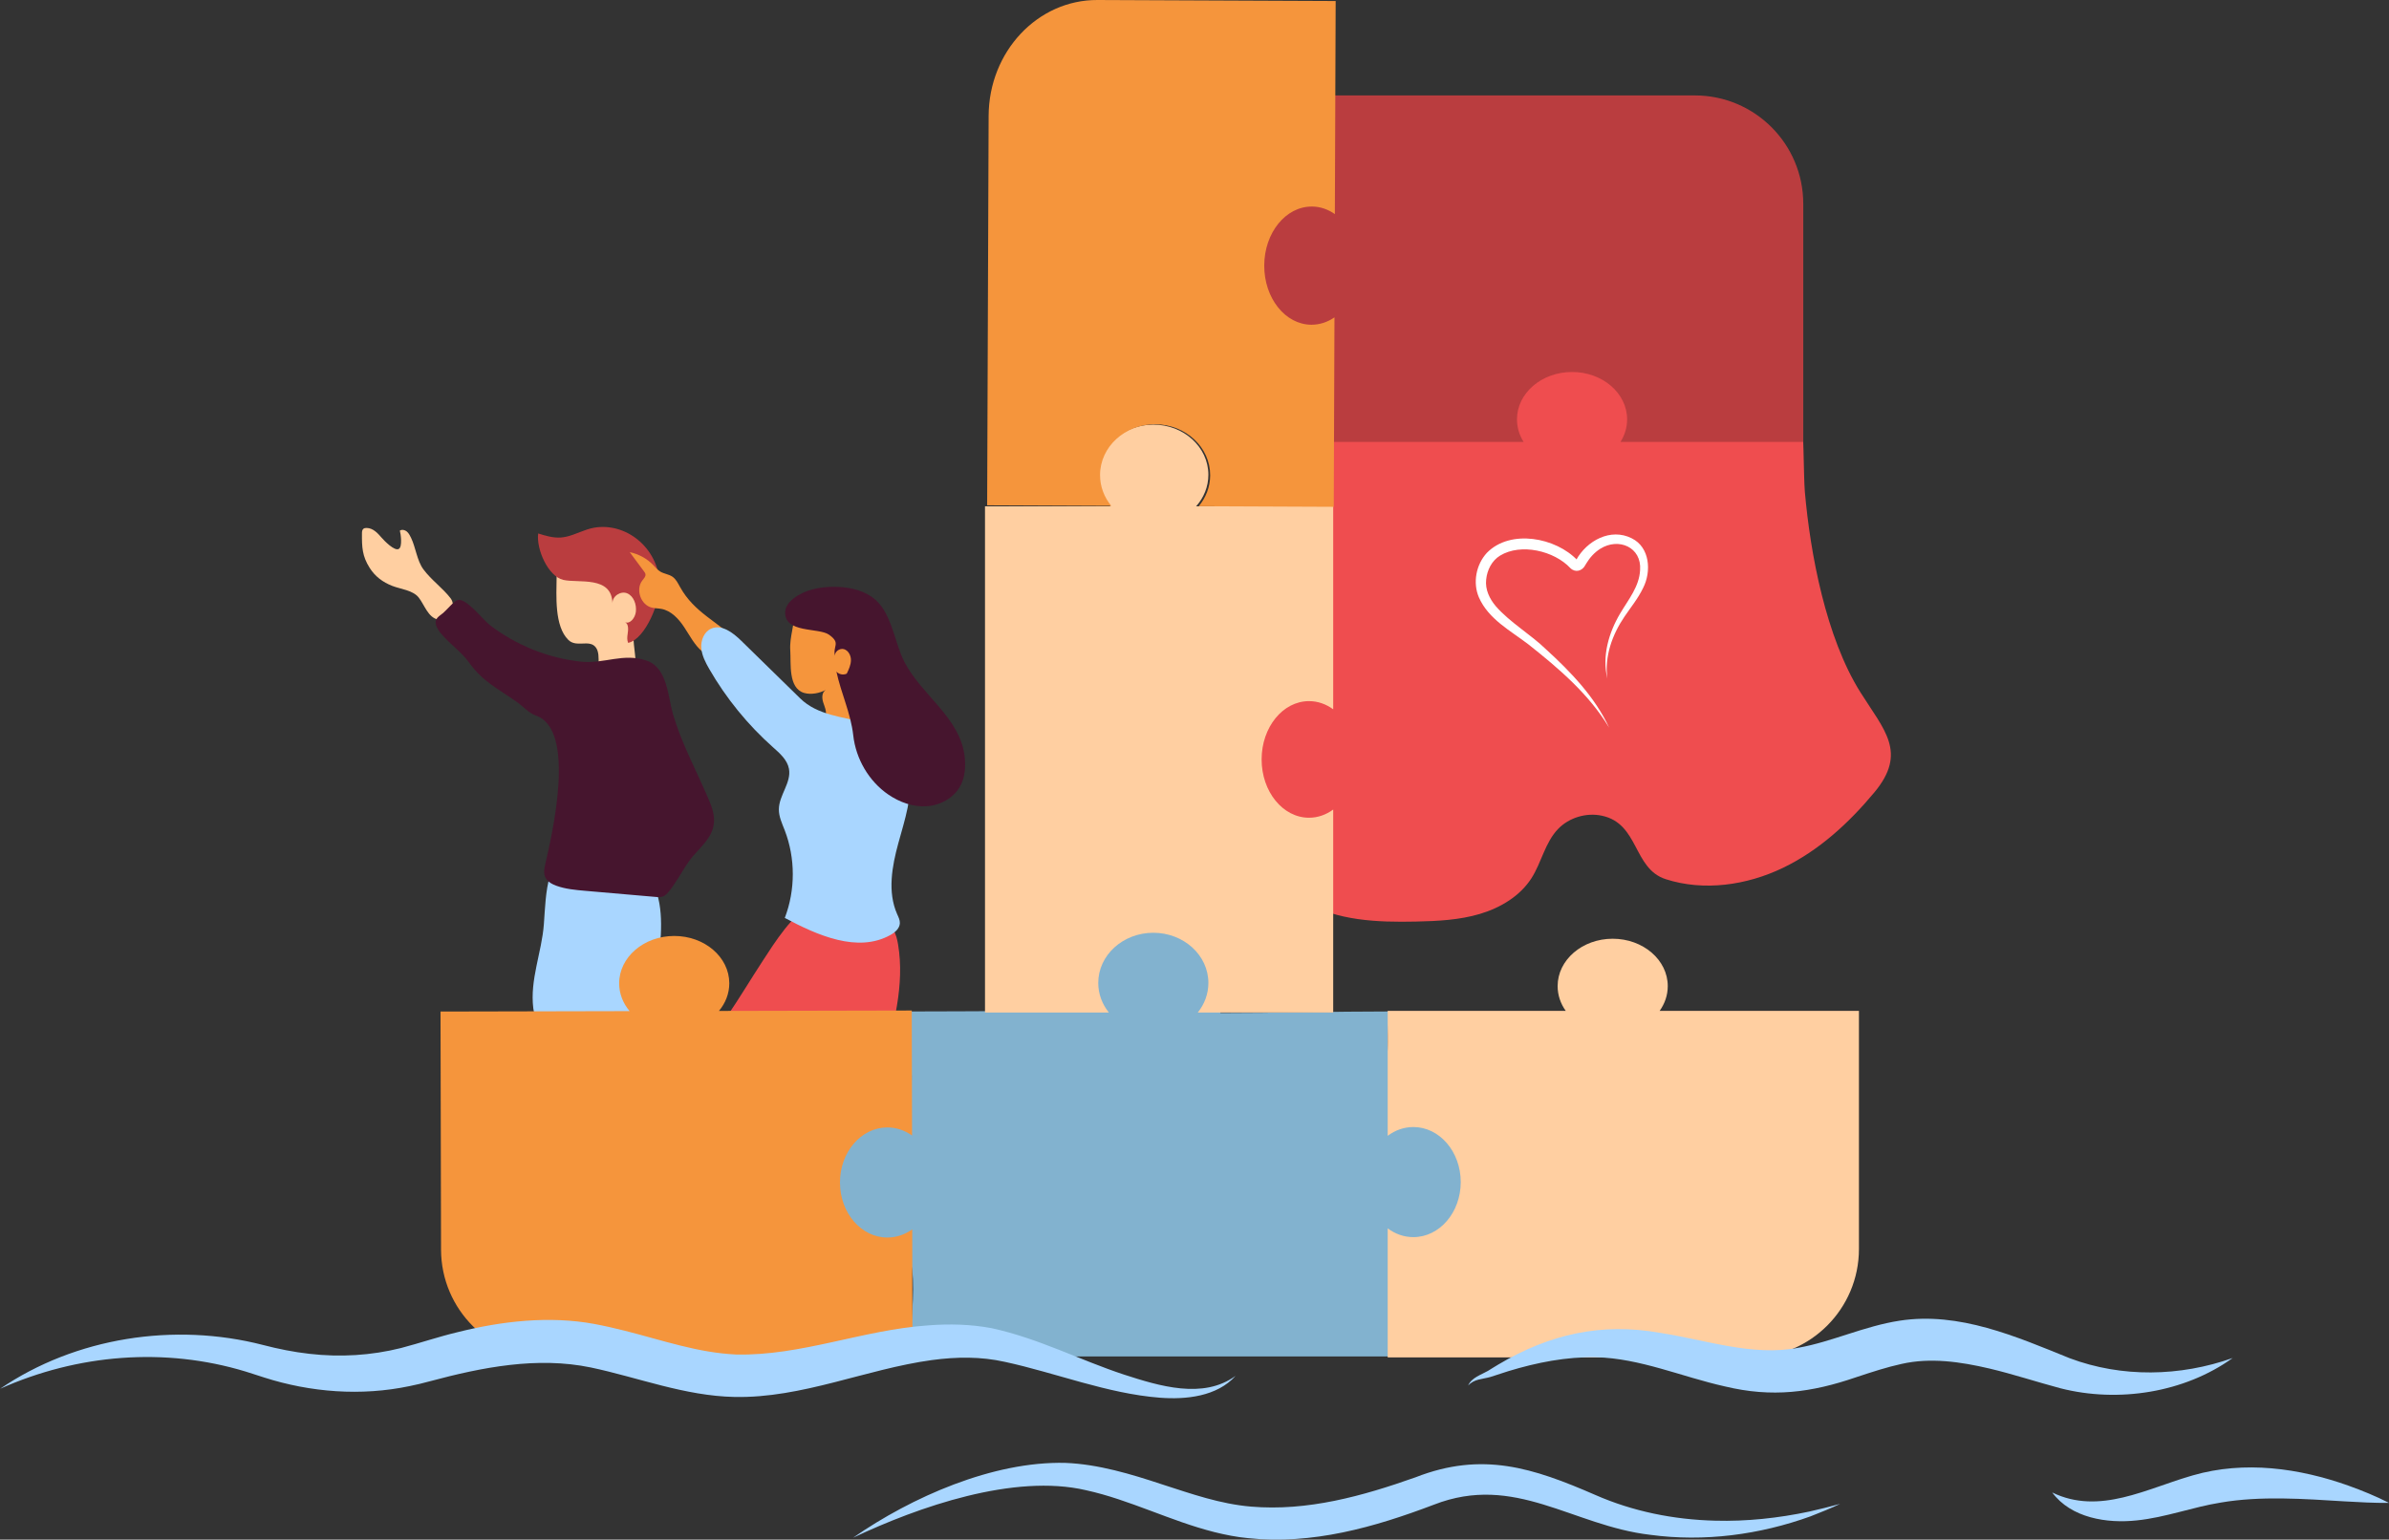
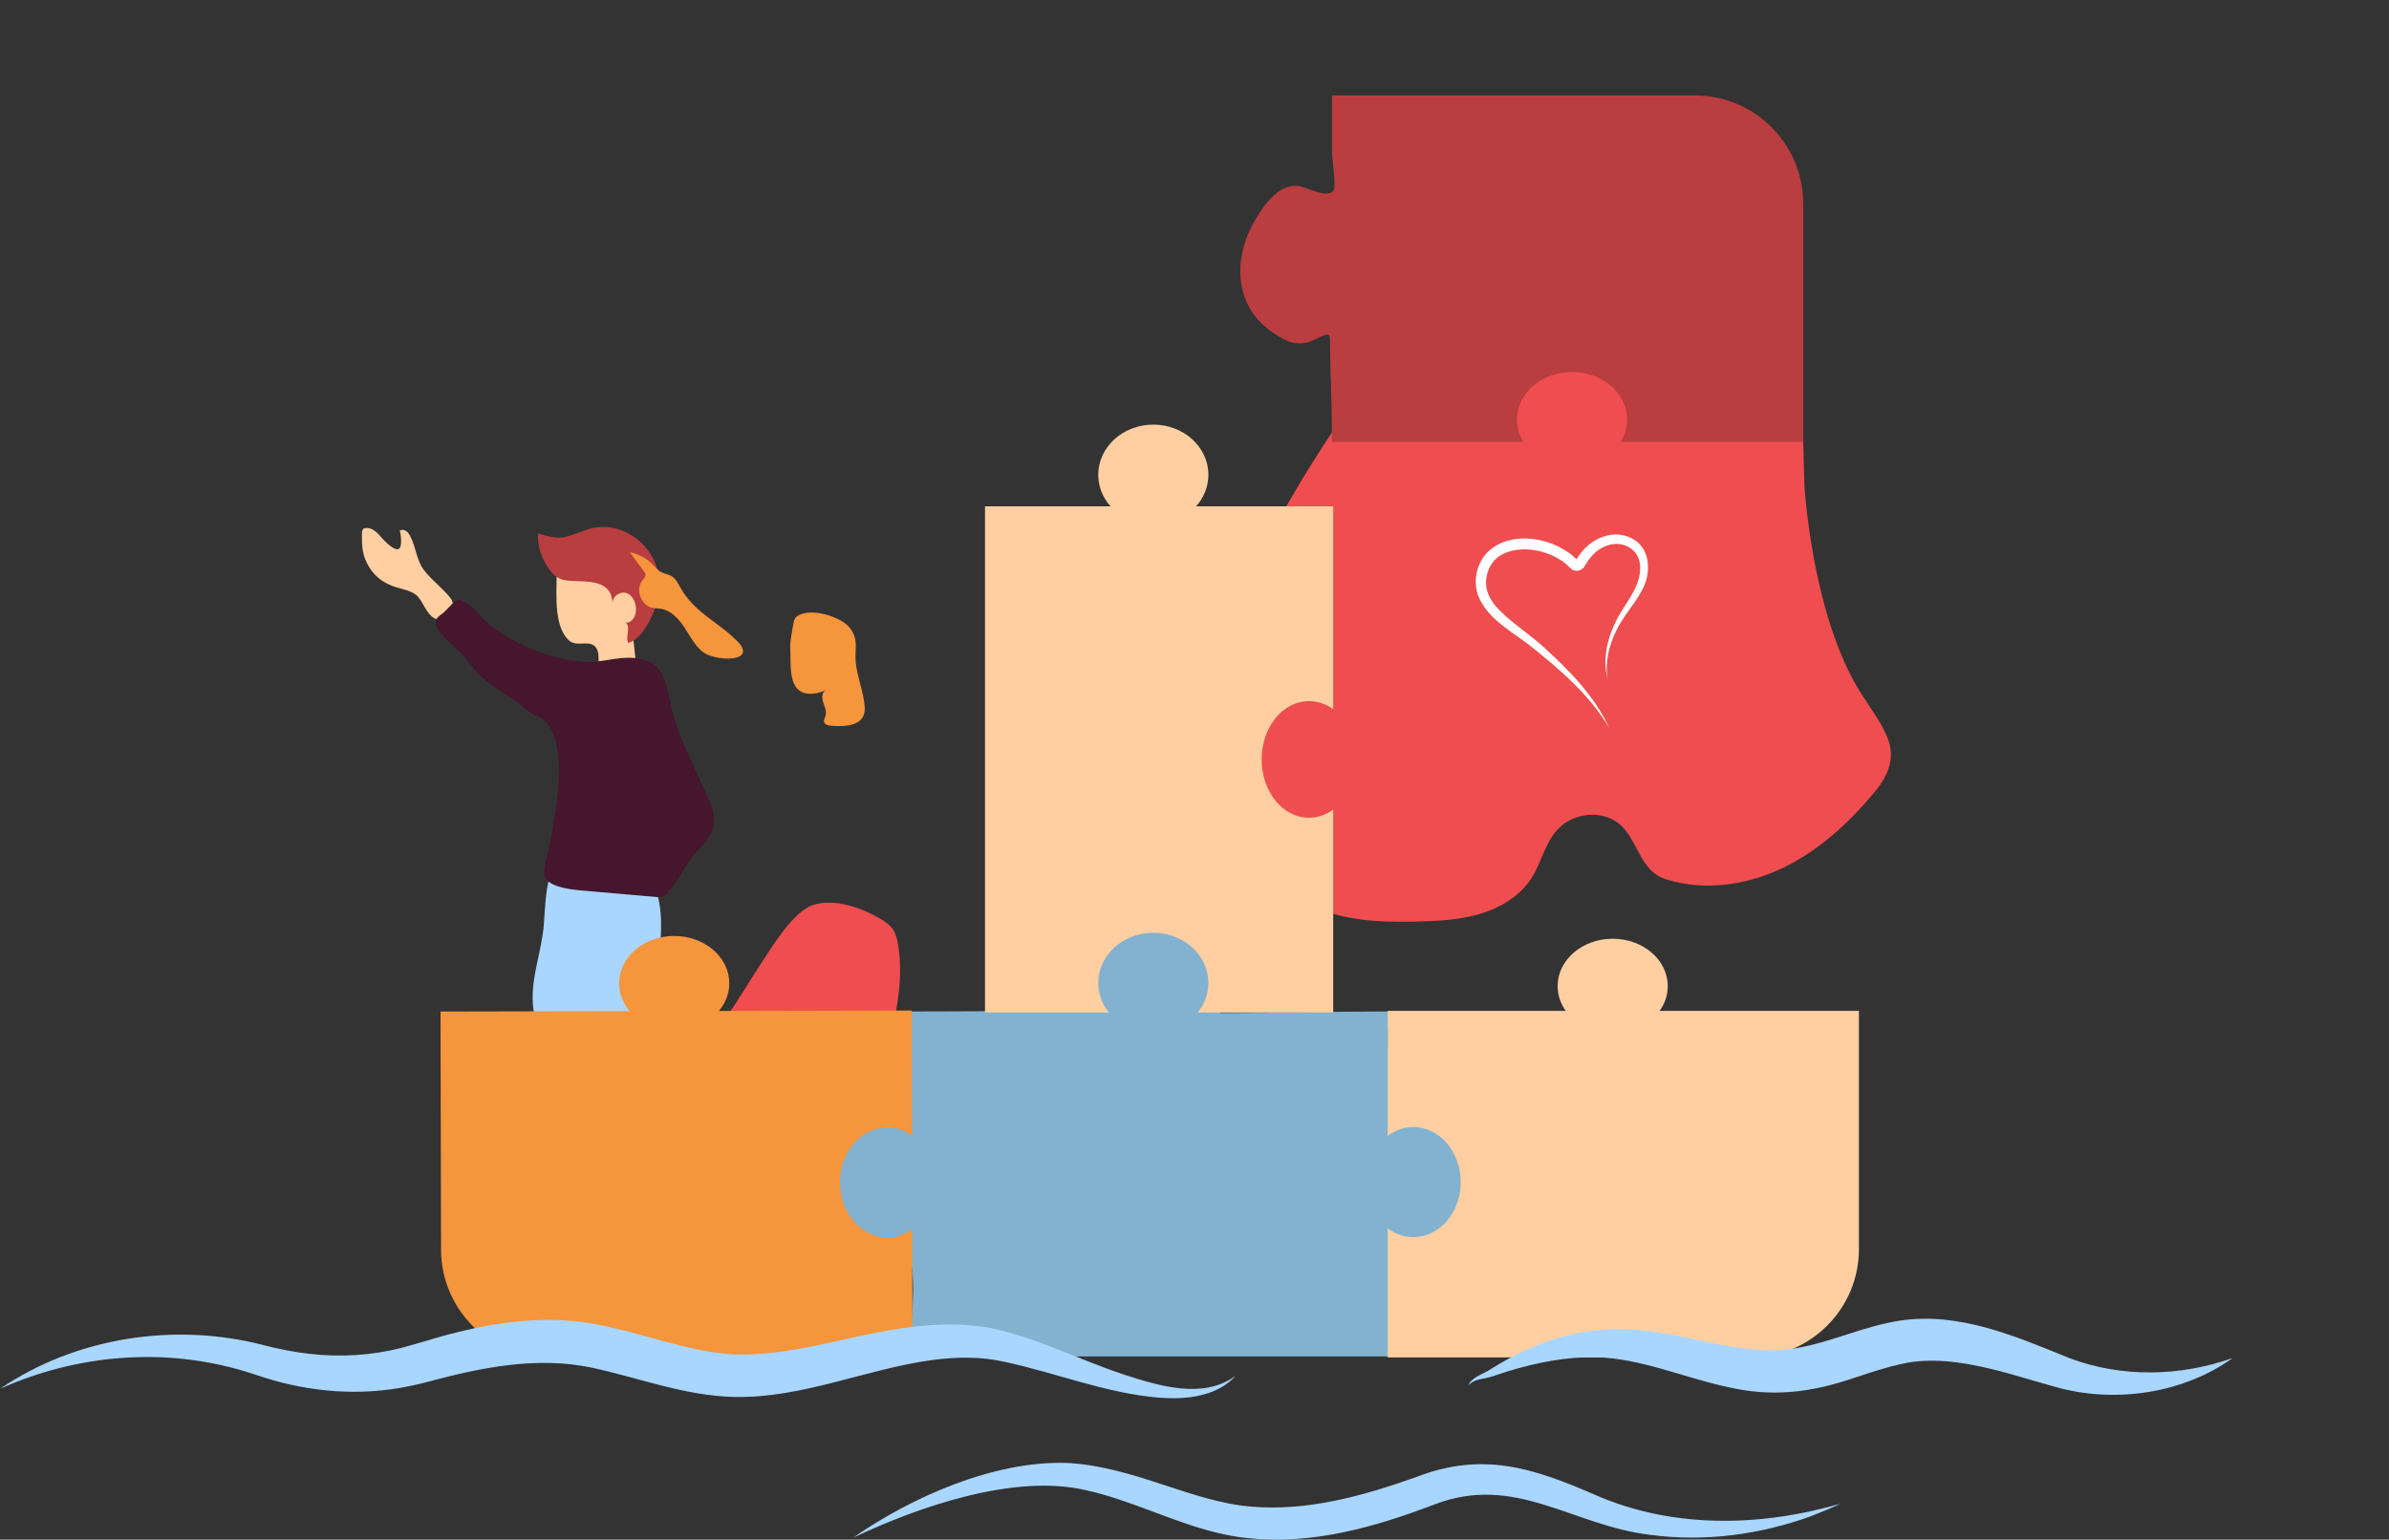
<svg xmlns="http://www.w3.org/2000/svg" id="Layer_2" data-name="Layer 2" viewBox="0 0 1095.03 705.9">
  <rect x="0" y="0" width="1095.03" height="705.9" fill="#333333" stroke="none" />
  <defs>
    <style>
      .cls-1 {
        fill: #ffcfa1;
      }

      .cls-1, .cls-2, .cls-3, .cls-4, .cls-5, .cls-6, .cls-7, .cls-8 {
        stroke-width: 0px;
      }

      .cls-2 {
        fill: #82b2cf;
      }

      .cls-3 {
        fill: #ef4d4f;
      }

      .cls-4 {
        fill: #f5953c;
      }

      .cls-5 {
        fill: #fff;
      }

      .cls-6 {
        fill: #46152e;
      }

      .cls-7 {
        fill: #a9d6ff;
      }

      .cls-8 {
        fill: #ba3d3f;
      }
    </style>
  </defs>
  <g id="Ship">
    <g>
      <path class="cls-1" d="M263.78,294.98c3.35.51,7.12-1.05,9.33,1.87,2.87,3.79-.63,11.4,3.46,15.37,4.83,4.69,15.01-2.49,14.82-8.1-.18-5.33-1.78-11.84-.69-17.1,1.33-6.43,4.65-10.57,4.59-17.69-.04-5.19-3.86-4.52-7.61-5.45-4.12-1.03-7.22-3.18-11.16-4.9-6.24-2.71-16.68-5.31-20.76,2.2-.58,1.06-.62,2.32-.63,3.52-.07,8.2-1.1,22.35,5.38,28.7.98.96,2.1,1.4,3.27,1.57Z" />
      <path class="cls-8" d="M259.58,246.07c4.27-.97,8.32-3.34,12.66-4.11,14.41-2.54,29.19,8.75,30.2,25.46.47,7.86-6.51,25.65-14.53,27.34-.55-1.36-.44-2.68-.21-4.17.3-1.96.47-4.55-1.2-5.3,2.35.95,4.61-2.03,4.95-4.75.42-3.4-1.01-7.21-3.91-8.48s-6.89,1.14-6.82,4.56c-.26-12.82-15.65-9.13-22.55-10.75-6.91-1.62-12.4-13.95-11.49-21.28,3.4,1.05,6.87,2.11,10.41,1.85.84-.06,1.67-.2,2.49-.38Z" />
      <path class="cls-1" d="M191.96,274.01c-2.73-3.46-8.27-3.86-12.13-5.37-4.35-1.7-7.85-4.27-10.38-8.26-3.44-5.42-3.59-9.52-3.54-15.81,0-.75.05-1.59.62-2.09.4-.35.97-.43,1.51-.42,3,.07,5.06,2.36,6.87,4.46,1.26,1.46,5.98,6.32,7.91,5.14,1.7-1.05.88-6.81.46-8.38.96-.63,2.31-.32,3.19.42s1.41,1.8,1.92,2.84c2.17,4.45,2.72,10.49,5.66,14.47,3.67,4.97,8.8,8.51,12.48,13.28,2.99,3.88-.71,10.74-5.68,9.78-4.66-.9-6.29-6.76-8.89-10.05Z" />
      <path class="cls-7" d="M281.36,392.76c30.75,5.7,20.35,42.68,18.4,63.97-.56,6.12-1.53,12.99-6.48,16.63-3.73,2.74-8.72,2.83-13.34,2.63-11.14-.5-33.7.83-35.5-13.71-1.62-13.15,3.89-25.6,4.85-38.54.51-6.9.76-15.6,2.8-22.19,3.18-10.26,20.38-10.43,29.27-8.79Z" />
      <path class="cls-6" d="M310.72,402.81c-1.31,2.11-2.68,4.19-4.29,6.12-.68.81-1.43,1.61-2.4,2.02-1.12.47-2.4.38-3.61.27-10.72-.93-21.45-1.86-32.17-2.79-4.46-.39-8.99-.79-13.2-2.31-2.12-.77-4.29-1.97-5.17-4.04-.82-1.9-.36-4.08.1-6.1,3.1-13.48,14.32-61.39-4.31-67.88-3.26-1.14-5.97-4.29-8.75-6.25-8.7-6.14-15.57-9.26-21.88-18.04-3.59-5-8.66-8.35-12.7-13.11-1.09-1.28-2.1-2.7-2.52-4.33-.73-2.79,1.49-3.83,3.29-5.31,1.52-1.25,4.92-5.41,6.61-5.92,3.95-1.19,11.47,8.9,14.9,11.52,12.02,9.17,26.55,15.07,41.6,16.69,10.79,1.16,19.46-4.18,30.28-.43,9.46,3.28,9.68,16.64,11.97,24.5,3.75,12.87,10.49,25.49,15.86,37.91,1.55,3.6,3.14,7.35,2.96,11.27-.31,6.9-5.39,10.94-9.53,15.79-2.78,3.26-4.83,6.91-7.03,10.45Z" />
    </g>
    <g>
      <path class="cls-4" d="M363.14,288.93c-.57,3.04-1.12,6.11-.91,9.2.41,5.96-1.06,17.34,6.31,19.56,3.13.94,7.15.15,9.9-1.35-1.82,1.26-1.74,3.74-1.11,5.71s1.65,4,1.11,6c-.31,1.15-1.12,2.37-.53,3.42.55.99,2,1.2,3.23,1.29,5.25.4,11.72.25,14.25-3.88,1.32-2.15,1.06-4.77.7-7.19-.9-6.02-3.25-12.01-3.85-18.01s1.59-10.38-2.82-15.94c-4.03-5.07-18.63-9.67-24.4-4.91-.93.77-1.18,2.06-1.38,3.25-.16.95-.34,1.9-.51,2.85Z" />
      <path class="cls-4" d="M311.68,269.09c-.95-1.74-1.87-3.61-3.52-4.72-1.63-1.09-3.73-1.26-5.42-2.25-1.35-.79-2.34-2.05-3.43-3.16-2.88-2.93-6.64-4.97-10.66-5.79,2.2,2.97,4.4,5.94,6.61,8.91.23.31.47.64.57,1.02.29,1.12-.69,2.12-1.4,3.03-3.2,4.1-.77,11.18,4.28,12.45,1.44.36,2.95.31,4.41.58,4.56.83,7.99,4.61,10.55,8.48s4.69,8.16,8.27,11.12c5.56,4.6,25.64,5.16,16.16-4.61-8.91-9.18-19.84-13.11-26.4-25.05Z" />
      <path class="cls-3" d="M332.94,466.46c-1.39,2.02-2.84,4.4-2.2,6.76.49,1.81,2.09,3.07,3.6,4.19,6.97,5.19,13.94,10.38,20.91,15.57,5.11,3.81,10.45,7.72,16.69,8.99,7.54,1.54,15.24-.98,22.53-3.46,2.8-.95,5.75-2.01,7.6-4.32,1.3-1.63,1.9-3.7,2.46-5.71,5.08-18.1,10.21-36.92,7.11-55.46-.39-2.32-.92-4.67-2.19-6.65-1.4-2.19-3.59-3.76-5.83-5.09-8.4-4.98-21.42-9.66-31.17-6.28-8.61,2.99-17.79,17.81-22.74,25.38-5.66,8.65-10.94,17.55-16.79,26.08Z" />
-       <path class="cls-7" d="M366.76,320.19c-9.01-8.81-18.01-17.62-27.02-26.43-3.79-3.71-9.04-7.71-13.85-5.49-3.17,1.46-4.69,5.3-4.44,8.78s1.92,6.68,3.66,9.7c7.73,13.4,17.62,25.55,29.17,35.83,3.13,2.79,6.59,5.78,7.35,9.91,1.17,6.36-4.59,12.13-4.63,18.6-.02,3.34,1.48,6.48,2.69,9.6,4.92,12.78,4.93,27.38.03,40.17,15.07,8.05,33.47,16.15,48.4,7.83,2.12-1.18,4.25-3,4.34-5.42.06-1.46-.66-2.83-1.25-4.17-4.47-10.13-2.37-21.86.56-32.53s6.64-21.58,5.17-32.55c-4.18-31.06-34.33-18.32-50.17-33.82Z" />
-       <path class="cls-6" d="M383.34,307.87c1.13,1.34,3.21,1.77,4.78.98.94-1.94,1.88-3.95,1.92-6.1s-1.12-4.48-3.17-5.11-4.64,1.31-4.06,3.38c-1.37-4.91,2.89-5.97-2.84-10.03-4.71-3.33-20.61-.53-20.06-10.52.14-2.5,1.93-4.61,3.92-6.15,5.11-3.94,11.82-5.26,18.27-5.27,6.14,0,12.49,1.14,17.55,4.64,9.13,6.33,10.11,20.49,14.89,29.79,7.82,15.23,25.73,25.64,27.65,43.62.49,4.55.12,9.34-2.07,13.35-2.99,5.46-9.14,8.79-15.35,9.2s-12.39-1.81-17.53-5.31c-8.99-6.13-14.94-16.4-16.14-27.18-1.14-10.2-5.56-19.18-7.73-29.31Z" />
    </g>
    <g>
      <path class="cls-3" d="M859.11,363.33c-11.63,13.98-25.37,26.65-41.92,34.6-16.54,7.95-36.16,10.81-53.67,5.17-15.07-4.85-12.15-25.48-29.29-29.11-7.13-1.51-14.98.86-20,6.02-6.05,6.23-7.61,15.38-12.27,22.66-5.24,8.18-14.22,13.57-23.67,16.37s-19.45,3.28-29.33,3.49c-17.57.37-36.11-.31-51.12-9.25-8.87-5.28-15.7-12.99-23.66-19.38-7.33-5.88-16.56-8.28-22.1-15.75-5.9-7.94-11.08-16.94-11.46-26.75-.27-6.97,1.91-13.79,4.18-20.4,16.29-47.34,38.8-92.63,66.82-134.4,4.78-7.12,9.79-14.23,16.4-19.78,6.74-5.66,14.87-9.48,23.05-12.87,13.16-5.46,26.81-10.01,40.95-12.04,23.53-3.38,45.82,3.24,67.65,11.14,9.03,3.27,18.97,4.18,27.61,7.49,3.51,1.35,6.35,4.16,9.83,5.23,9.42,2.9,24.79,2.31,28.34,13.12,1.34,4.08,1.24,29.94,1.82,36.49,2.49,28.5,9.67,66.85,25.47,92.02,10.89,17.35,21.67,27.54,6.38,45.92Z" />
      <path class="cls-5" d="M736.74,311.07c-2.49-10.2.63-20.95,5.88-29.8,3.85-6.49,8.76-12.34,9.14-19.9.78-10.52-9.89-15.04-18.25-9.77-2.62,1.64-4.84,4.09-6.44,6.78l-.49.82c-1.38,2.62-4.5,3.46-6.74,1.31-7.47-8.02-22.76-11.58-32.28-5.76-3.73,2.29-5.91,6.52-6.36,10.98-.51,4.59,1.54,8.84,4.52,12.33,6.52,7.41,15.83,12.76,23,19.72,11.32,10.34,22.34,21.81,28.84,35.84-9.25-15.38-23.03-27.11-36.91-38.11-8.18-6.31-18.35-11.53-22.78-21.62-2.89-6.72-1.3-15.02,3.64-20.4,10.79-11.08,31.72-7.04,41.56,3.44.11.11.18.12.04.06-.14-.06-.46-.09-.68,0-.23.09-.28.17-.23.12.05-.05.16-.2.28-.4,4.85-8.8,15.76-14.8,25.43-9.91,8.4,4.13,9.07,15.26,5.24,22.74-2.33,4.88-5.66,8.88-8.47,13.05-5.65,8.27-9.31,18.33-7.94,28.49h0Z" />
    </g>
    <path class="cls-8" d="M610.55,202.61c0-15.74-.81-31.38-.96-47.01,0-.8-.09-1.74-.78-2.15-1.1-.66-7.7,3.28-9.74,3.65-3.94.71-6.84.37-10.45-1.51-5.67-2.97-10.93-6.97-14.54-12.26-4.88-7.14-6.42-16.26-5.16-24.82s5.13-16.58,10.23-23.57c3.65-5.01,8.75-9.91,14.95-9.78,4.12.09,14.08,6.19,17.1,2.27,1.42-1.84-.65-14.49-.65-17.24,0-8.81,0-17.63,0-26.44h166.3c27.45,0,49.7,22.25,49.7,49.7v109.17s-83.78,0-83.78,0c1.94-3.08,3.04-6.6,3.04-10.35,0-11.99-11.3-21.72-25.24-21.72-13.94,0-25.24,9.72-25.24,21.72,0,3.75,1.1,7.27,3.04,10.35h-87.83Z" />
    <path class="cls-2" d="M636.77,621.9c-.34,0,.14-16.82.82-18.36,3.34-7.57,13.76-12.42,19.98-17.22,13.1-10.13,22.56-24.87,26.32-41,1.47-6.33,2.01-13.29-1.01-19.04-4.24-8.05-14.16-11.49-19.43-18.9-1.61-2.27-2.75-4.88-4.56-7-5.52-6.49-17.03-7.04-21.18-14.72-3.2-5.94-.93-15.25-.93-21.92-25.74,0-52.06.71-77.4.71.59-6.76.87-13.47.16-20.25-.57-5.43-1.92-11.27-6.17-14.68-3.01-2.42-6.99-3.21-10.83-3.6-12.2-1.25-24.61.76-36.16,4.89-14.63,5.23-5.8,24.37.53,32.96-29.71-.49-59.52-.03-89.26-.03v20.56c0,13.06,3.2,23.37-13.5,22.99-4.5-.1-9.36-1.16-13.27,1.07-2.61,1.49-4.27,4.18-5.64,6.85-3.09,6-5.27,12.45-6.72,19.04-2.11,9.56-2.58,20.02,1.92,28.72s15.19,14.71,24.37,11.31c1.99-.74,3.86-1.88,5.95-2.27,14.49-2.73,3.62,49.92,6.89,49.92h219.13Z" />
    <path class="cls-4" d="M418.14,563.64c-3.3,2.37-7.19,3.75-11.36,3.76-11.99.03-21.74-11.25-21.77-25.19-.03-13.94,9.67-25.26,21.66-25.29,4.17,0,8.07,1.35,11.38,3.71l-.13-57.32-88.38.19c2.99-3.58,4.75-7.96,4.74-12.71-.03-11.99-11.35-21.69-25.29-21.66-13.94.03-25.22,9.78-25.19,21.77.01,4.74,1.79,9.12,4.8,12.69l-86.68.19.24,109.17c.06,27.45,22.36,49.65,49.8,49.59l166.3-.36-.13-58.54Z" />
    <path class="cls-1" d="M600,321.46c4.05,0,7.84,1.37,11.09,3.75v-93.05h-62.85c3.52-3.95,5.64-8.99,5.64-14.48,0-12.7-11.3-23-25.24-23s-25.24,10.3-25.24,23c0,5.49,2.11,10.53,5.64,14.48h-57.55v232.06h56.77c-3.05-3.8-4.86-8.49-4.86-13.56,0-12.7,11.3-23,25.24-23s25.24,10.3,25.24,23c0,5.07-1.81,9.76-4.86,13.56h62.07v-93.05c-3.25,2.38-7.04,3.75-11.09,3.75-11.99,0-21.72-11.97-21.72-26.73s9.72-26.73,21.72-26.73Z" />
-     <path class="cls-4" d="M601.3,94.69c3.84.02,7.43,1.28,10.55,3.47l.37-97.69L503.05,0c-27.45-.12-49.79,23.67-49.9,53.14l-.68,178.54,56.89.25c-3.24-3.94-5.16-8.86-5.14-14.19.05-12.88,11.39-23.27,25.33-23.21s25.2,10.55,25.15,23.43c-.02,5.33-1.98,10.23-5.25,14.14l61.89.27.33-86.86c-3.14,2.16-6.74,3.39-10.58,3.38-11.99-.05-21.67-12.23-21.61-27.19.06-14.96,9.83-27.05,21.82-27Z" />
    <path class="cls-1" d="M852.07,572.64v-109.17h-91.35c2.36-3.3,3.72-7.19,3.72-11.35,0-11.99-11.3-21.72-25.24-21.72s-25.24,9.72-25.24,21.72c0,4.16,1.36,8.05,3.72,11.35h-81.61v57.29c3.39-2.54,7.43-4.03,11.76-4.03,11.99,0,21.72,11.3,21.72,25.24s-9.72,25.24-21.72,25.24c-4.34,0-8.37-1.48-11.76-4.03v59.16h166.3c27.45,0,49.7-22.25,49.7-49.7Z" />
    <path class="cls-7" d="M0,636.77c34.67-23.63,79.96-30.59,120.57-20.11,6.97,1.82,14.16,3.26,21.24,4.05,14.15,1.63,28.3.78,41.98-2.65,8.78-2.3,17.27-5.22,26.18-7.33,19.91-4.98,41.74-7.53,62.4-3.72,4.63.86,9.4,1.96,13.93,3.1,17.78,4.5,33.46,10.08,51.07,10.92,29.85.7,57.92-11.29,88.09-13.36,9.62-.75,19.49-.53,29.09,1.29,21.39,4.63,40.41,14.62,60.75,21.31,16.01,5.17,36.17,11.42,51.04.55-8.49,9.48-22.71,10.94-34.76,10.01-24.09-1.88-47.63-11.38-70.93-16.42-11.1-2.5-22.24-2.34-33.52-.83-30.27,4.15-59.38,17.53-90.42,16.91-22.9-.45-44.44-9.01-65.92-13.52-24.55-5.09-49.81-.09-73.72,6.32-3.02.82-6.28,1.63-9.35,2.23-22.13,4.65-45.33,2.89-66.7-3.97,0,0-4.43-1.43-4.43-1.43-1.37-.45-2.74-.91-4.12-1.31-36.92-11.19-76.86-8-112.47,7.95h0Z" />
    <path class="cls-7" d="M1023.38,622.63c-22.08,15.9-52.45,20.67-79.01,13.87-10.77-2.88-21.79-6.51-32.44-9.03-13.38-3.13-27.13-5.13-40.35-2.12-6.62,1.44-13.43,3.66-20.65,6.05-20.69,7.12-38.66,9.48-60.38,4.24-19.61-4.37-38.73-12.86-58.99-13.36-13.66-.25-27.09,2.4-40.24,6.4-2.54.79-5.52,1.78-8.11,2.63-3.79,1.09-7.51.87-10.28,3.97,1.59-3.69,6.01-4.96,9.1-6.75,1.57-.93,3.29-2.09,4.83-2.96,23.32-13.84,47.15-19.27,74.04-14.48,20.93,3.22,42.42,10.92,63.49,6.83,15.33-2.74,30.22-9.95,46.4-12.41,27.24-4.18,53.35,7.29,77.84,17.2,23.87,8.99,50.66,8.47,74.75-.08h0Z" />
    <path class="cls-7" d="M391.03,705.02c26.83-18.63,64.09-35.11,97.28-34.3,15.09.58,30.29,5.19,44.25,9.82,13.77,4.45,26.67,9.01,40.81,10.22,25.9,2.21,51.14-4.81,75.46-13.43,30.66-11.99,53.89-4.32,82.4,8.09,17.17,7.54,35.9,11.34,55,11.8,14.24.4,29.02-1.19,43.03-4.17,2.77-.57,11.11-2.66,14.19-3.54-3.62,1.76-9.69,4.23-13.56,5.72-23.4,8.44-48.75,11.82-73.54,8.46-35.54-4.14-61.94-28.32-99.15-13.79-27.13,10.31-55.76,18.46-85.19,15.32-5.08-.47-10.44-1.54-15.38-2.77-20.38-5.16-38.75-14.8-58.87-19.21-32.97-7.69-76.74,7.58-106.73,21.78h0Z" />
-     <path class="cls-7" d="M940.67,684.29c21.7,10.56,43.38-1.89,64.49-7.86,23.66-6.84,48.73-3.3,71.27,4.72,6.34,2.28,12.54,4.81,18.6,7.9-6.8.1-13.47-.31-20.08-.67-18.94-1.16-38.68-2.61-57,.53-12.92,2.06-25.35,6.84-38.52,8.18-13.65,1.49-30.1-1.08-38.76-12.79h0Z" />
  </g>
</svg>